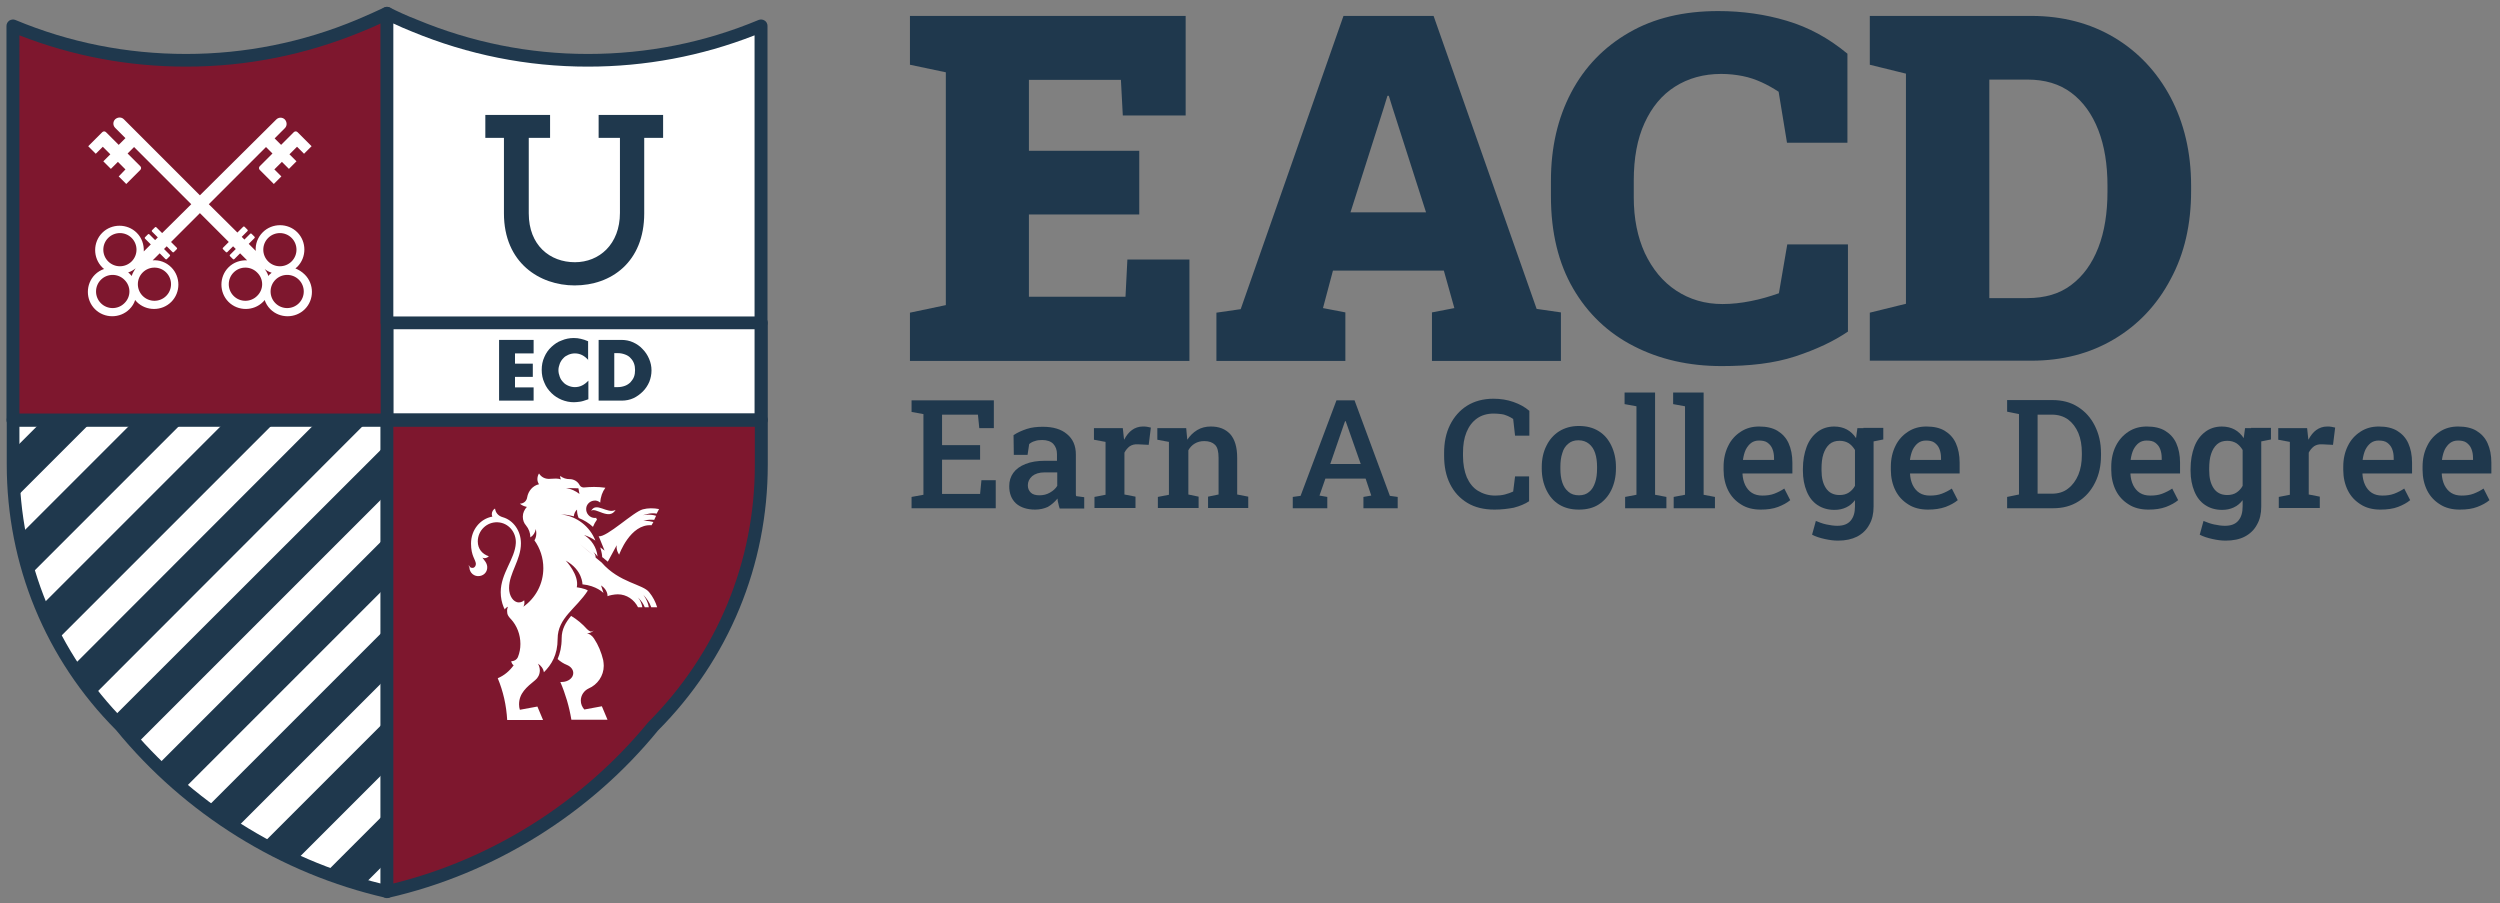
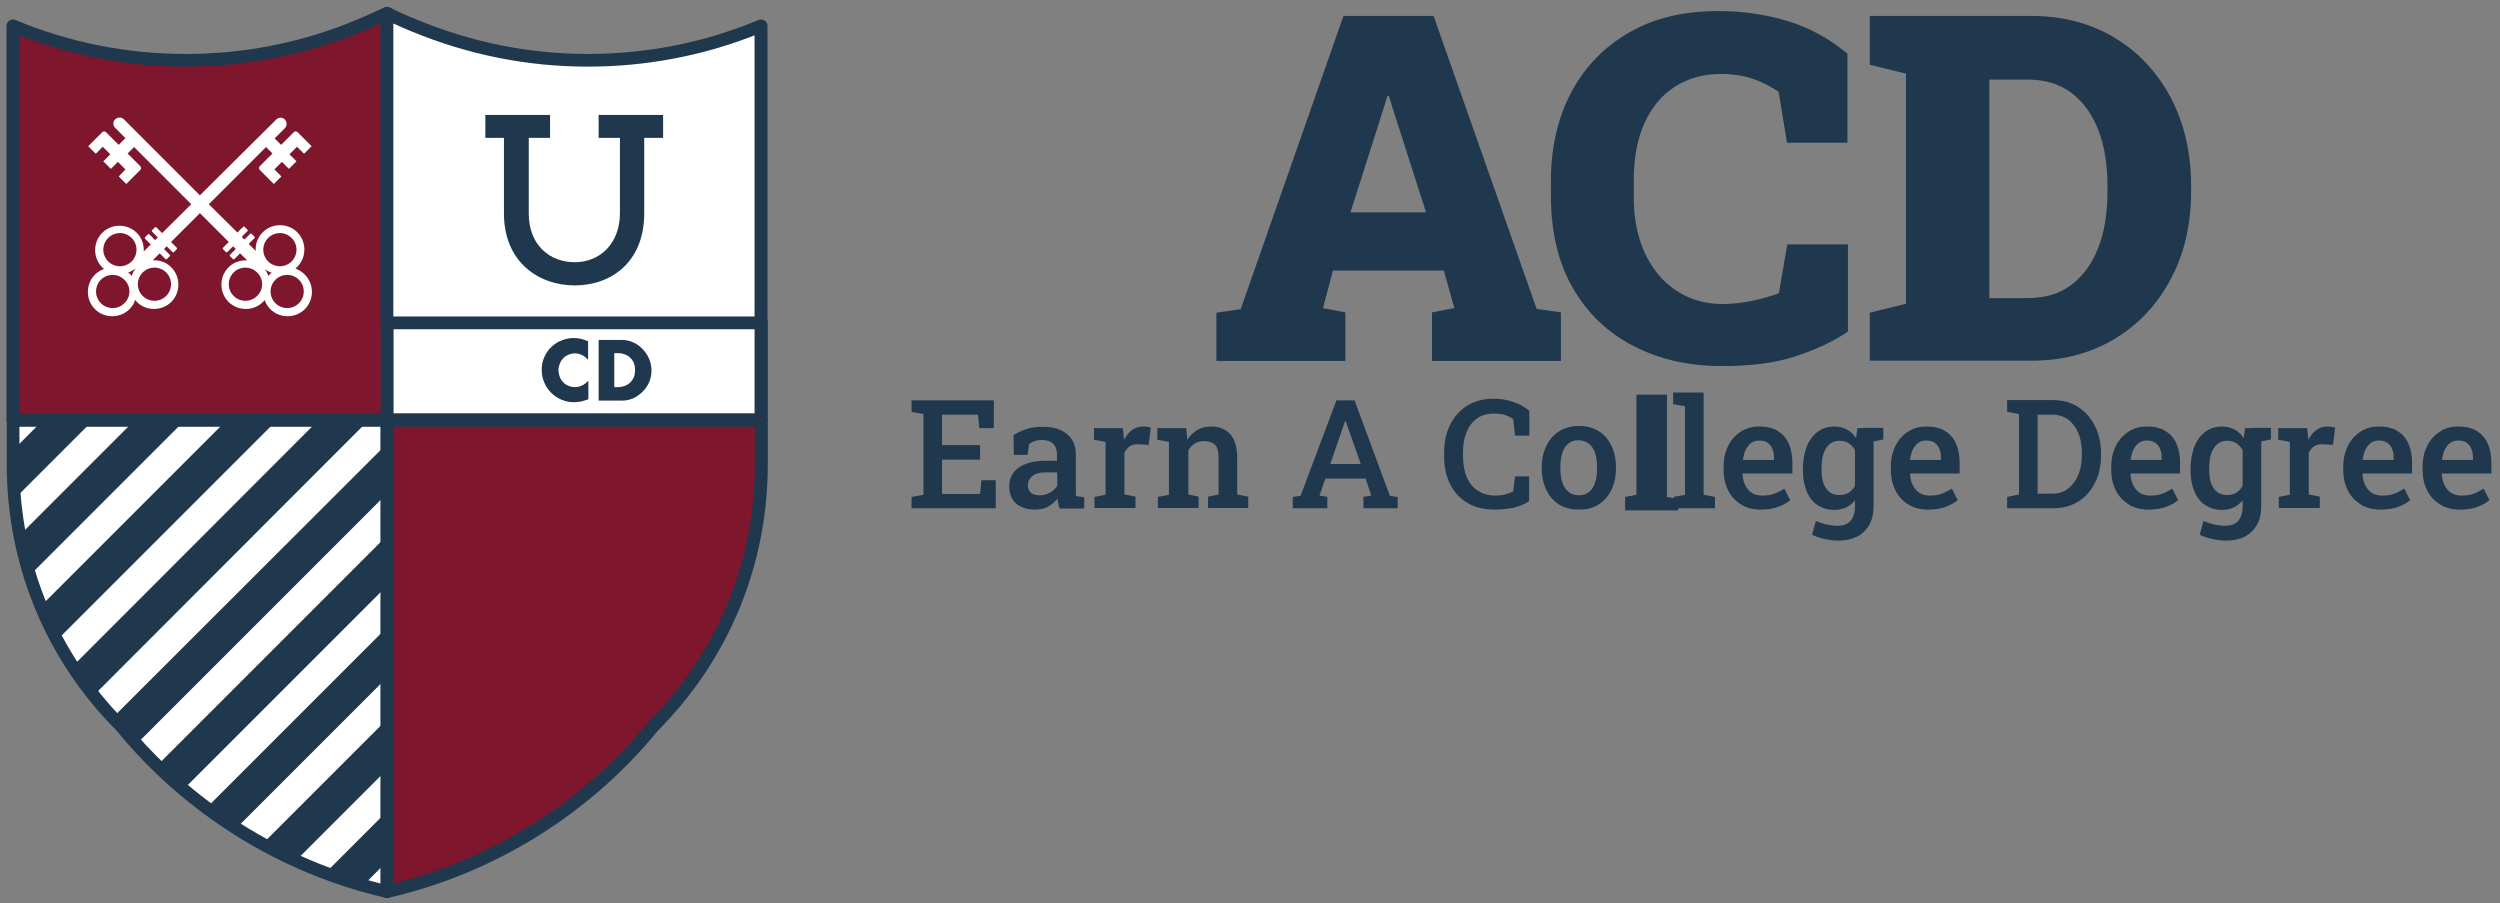
<svg xmlns="http://www.w3.org/2000/svg" version="1.1" id="Layer_1" x="0px" y="0px" viewBox="0 0 926.7 334.8" style="enable-background:new 0 0 926.7 334.8;" xml:space="preserve">
  <rect x="0" y="0" width="926.7" height="334.8" fill="#808080" stroke="none" />
  <style type="text/css">
	.st0{fill:#1F384D;}
	.st1{fill:#FFFFFF;}
	.st2{fill:#7E172E;}
</style>
  <g>
    <path class="st0" d="M143.5,332.9c-0.2,0-0.4,0-0.5-0.1c-39-8.9-74.5-31-100-62.2c-26.1-26.2-40.5-61.2-40.5-98.4v-16.6   c0-1.3,1.1-2.4,2.4-2.4h138.7c1.3,0,2.4,1.1,2.4,2.4v174.8c0,0.7-0.3,1.4-0.9,1.9C144.5,332.7,144,332.9,143.5,332.9z" />
    <path class="st1" d="M7.2,158.1v14.2c0,35.9,14,69.7,39.3,95.2c24.3,29.7,57.8,50.9,94.6,60V158.1H7.2z" />
    <path class="st0" d="M282.1,158.1H143.5c-1.3,0-2.4-1.1-2.4-2.4v-36c0-1.3,1.1-2.4,2.4-2.4h138.7c1.3,0,2.4,1.1,2.4,2.4v36   C284.5,157,283.5,158.1,282.1,158.1z" />
    <rect x="145.8" y="122" class="st1" width="133.9" height="31.3" />
    <path class="st0" d="M143.5,332.9c-0.5,0-1.1-0.2-1.5-0.5c-0.6-0.5-0.9-1.1-0.9-1.9V155.7c0-1.3,1.1-2.4,2.4-2.4h138.7   c1.3,0,2.4,1.1,2.4,2.4v16.6c0,37.2-14.5,72.2-40.7,98.5c-25.3,31-60.9,53.1-99.9,62C143.8,332.8,143.6,332.9,143.5,332.9z" />
    <path class="st2" d="M145.8,158.1v169.4c36.8-9.1,70.3-30.3,94.5-59.8c25.5-25.6,39.5-59.4,39.5-95.3v-14.2H145.8z" />
    <path class="st0" d="M143.5,158.1H4.8c-1.3,0-2.4-1.1-2.4-2.4V9.6c0-0.8,0.4-1.5,1.1-2c0.7-0.4,1.5-0.5,2.2-0.2   C25.8,15.8,47.1,20,69,20c21.8,0,43.2-4.3,63.3-12.7c3.8-1.6,7.1-3.1,10.1-4.5c0.7-0.4,1.6-0.3,2.3,0.1c0.7,0.4,1.1,1.2,1.1,2   v150.8C145.8,157,144.8,158.1,143.5,158.1z" />
    <path class="st2" d="M7.2,153.3h133.9V8.7c-2.1,1-4.4,2-6.9,3c-20.8,8.6-42.7,13-65.2,13c-21.3,0-42.1-3.9-61.8-11.6V153.3z" />
    <path class="st0" d="M282.1,122H143.5c-1.3,0-2.4-1.1-2.4-2.4V4.9c0-0.8,0.4-1.6,1.1-2c0.7-0.4,1.6-0.5,2.3-0.1   c3,1.5,6.2,3,10.1,4.5c20.2,8.4,41.5,12.7,63.3,12.7c21.9,0,43.2-4.2,63.3-12.6c0.7-0.3,1.6-0.2,2.2,0.2c0.7,0.4,1.1,1.2,1.1,2v110   C284.5,121,283.5,122,282.1,122z" />
    <path class="st1" d="M145.8,117.3h133.9V13.1c-19.7,7.7-40.5,11.6-61.8,11.6c-22.5,0-44.4-4.4-65.2-13c-2.5-1-4.8-2-6.9-3V117.3z" />
    <path class="st0" d="M34.6,155.7L5.4,184.9c-0.4-4.2-0.6-8.4-0.6-12.6v-5.4L16,155.7H34.6z M102.7,155.7H84.1l-69,69   c1.8,4.3,3.8,8.5,6,12.6L102.7,155.7z M68.6,155.7H50L7.3,198.4c1,5.1,2.2,10,3.7,14.9L68.6,155.7z M143.5,164.4L41.8,266   c1,1,1.9,2.1,2.9,3.1c1.9,2.3,3.8,4.5,5.8,6.8l92.8-92.8V164.4z M143.5,285.2v-18.6l-46.2,46.2c4,2.2,8.2,4.3,12.4,6.2L143.5,285.2   z M143.5,251.1v-18.6l-66.9,66.9c3.6,2.7,7.3,5.2,11,7.6L143.5,251.1z M143.5,319.3v-18.6l-22.9,22.9c4.6,1.7,9.2,3.3,14,4.6   L143.5,319.3z M143.5,217.1v-18.6l-85.3,85.3c3.1,3.1,6.4,6,9.7,8.9L143.5,217.1z M136.7,155.7h-18.6L26.9,247   c2.4,3.7,5,7.3,7.8,10.8L136.7,155.7z" />
    <path class="st1" d="M109.5,99.5c0.2-0.2,0.5-0.4,0.7-0.6c3.5-3.5,3.5-9.3,0-12.8c-3.5-3.5-9.3-3.5-12.8,0   c-1.9,1.9-2.8,4.4-2.6,6.9l-2.6-2.6l2.1-2.1c0.2-0.2,0.2-0.4,0-0.6l-1-1c-0.2-0.2-0.4-0.2-0.6,0l-2.1,2.1l-1-1l2.1-2.1   c0.2-0.2,0.2-0.4,0-0.6l-1-1c-0.2-0.2-0.4-0.2-0.6,0l-2.1,2.1L77.4,75.7l21.2-21.2l2.4,2.4l-4.7,4.7c-0.4,0.4-0.4,1,0,1.4l5.2,5.2   l2.8-2.8l-2.6-2.6l2.8-2.8l2.6,2.6l2.8-2.8l-2.6-2.6l2.8-2.8l2.6,2.6l2.8-2.8l-5.2-5.2c-0.4-0.4-1-0.4-1.4,0l-4.7,4.7l-2.4-2.4   l3.8-3.8c0.9-0.9,0.8-2.3,0-3.2l0,0c-0.9-0.9-2.3-0.9-3.2,0L74.1,72.4L45.9,44.2c-0.9-0.9-2.3-0.8-3.2,0l0,0   c-0.9,0.9-0.9,2.3,0,3.2l3.8,3.8L44,53.7L39.3,49c-0.4-0.4-1-0.4-1.4,0l-5.2,5.2l2.8,2.8l2.6-2.6l2.8,2.8l-2.6,2.6l2.8,2.8l2.6-2.6   l2.8,2.8L44,65.4l2.8,2.8L52,63c0.4-0.4,0.4-1,0-1.4l-4.7-4.7l2.4-2.4l21.2,21.2L60.1,86.4L58,84.3c-0.2-0.2-0.4-0.2-0.6,0l-1,1   c-0.2,0.2-0.2,0.4,0,0.6l2.1,2.1l-1,1l-2.1-2.1c-0.2-0.2-0.4-0.2-0.6,0l-1,1c-0.2,0.2-0.2,0.4,0,0.6l2.1,2.1l-2.6,2.6   c0.1-2.5-0.7-5-2.6-6.9c-3.5-3.5-9.3-3.5-12.8,0c-3.5,3.5-3.5,9.3,0,12.8c0.2,0.2,0.4,0.4,0.7,0.6c-1.2,0.4-2.4,1.1-3.4,2.1   c-3.5,3.5-3.5,9.3,0,12.8c3.5,3.5,9.3,3.5,12.8,0c1-1,1.7-2.1,2.1-3.4c0.2,0.2,0.4,0.5,0.6,0.7c3.5,3.5,9.3,3.5,12.8,0   c3.5-3.5,3.5-9.3,0-12.8c-1.9-1.9-4.4-2.8-6.9-2.6l2.6-2.6l2.1,2.1c0.2,0.2,0.4,0.2,0.6,0l1-1c0.2-0.2,0.2-0.4,0-0.6l-2.1-2.1l1-1   l2.1,2.1c0.2,0.2,0.4,0.2,0.6,0l1-1c0.2-0.2,0.2-0.4,0-0.6l-2.1-2.1L74.1,79l10.7,10.7l-2.1,2.1c-0.2,0.2-0.2,0.4,0,0.6l1,1   c0.2,0.2,0.4,0.2,0.6,0l2.1-2.1l1,1l-2.1,2.1c-0.2,0.2-0.2,0.4,0,0.6l1,1c0.2,0.2,0.4,0.2,0.6,0l2.1-2.1l2.6,2.6   c-2.5-0.1-5,0.7-6.9,2.6c-3.5,3.5-3.5,9.3,0,12.8c3.5,3.5,9.3,3.5,12.8,0c0.2-0.2,0.4-0.4,0.6-0.7c0.4,1.2,1.1,2.4,2.1,3.4   c3.5,3.5,9.3,3.5,12.8,0c3.5-3.5,3.5-9.3,0-12.8C111.9,100.7,110.7,100,109.5,99.5z M40.1,88.2c2.4-2.4,6.3-2.4,8.7,0   c2.4,2.4,2.4,6.3,0,8.7c-2.4,2.4-6.3,2.4-8.7,0C37.7,94.5,37.7,90.6,40.1,88.2z M46.1,112.4c-2.4,2.4-6.3,2.4-8.7,0   c-2.4-2.4-2.4-6.3,0-8.7c2.4-2.4,6.3-2.4,8.7,0C48.6,106.1,48.6,110,46.1,112.4z M48.8,102.3c-0.2-0.2-0.4-0.5-0.6-0.7   c-0.2-0.2-0.4-0.4-0.7-0.6c1.2-0.4,2.4-1.1,3.4-2.1c0.1-0.1,0.2-0.2,0.2-0.3l0,0c-0.1,0.1-0.2,0.1-0.3,0.2   C49.9,99.9,49.2,101.1,48.8,102.3z M61.6,101c2.4,2.4,2.4,6.3,0,8.7c-2.4,2.4-6.3,2.4-8.7,0c-2.4-2.4-2.4-6.3,0-8.7   C55.3,98.6,59.2,98.6,61.6,101z M99.4,88.2c2.4-2.4,6.3-2.4,8.7,0c2.4,2.4,2.4,6.3,0,8.7c-2.4,2.4-6.3,2.4-8.7,0   C97,94.5,97,90.6,99.4,88.2z M95.3,109.7c-2.4,2.4-6.3,2.4-8.7,0c-2.4-2.4-2.4-6.3,0-8.7c2.4-2.4,6.3-2.4,8.7,0   C97.8,103.4,97.8,107.3,95.3,109.7z M99.5,102.3c-0.4-1.2-1.1-2.4-2.1-3.4c-0.1-0.1-0.2-0.2-0.3-0.2l0,0c0.1,0.1,0.1,0.2,0.2,0.3   c1,1,2.1,1.7,3.4,2.1c-0.2,0.2-0.5,0.4-0.7,0.6C99.8,101.8,99.7,102.1,99.5,102.3z M110.8,112.4c-2.4,2.4-6.3,2.4-8.7,0   c-2.4-2.4-2.4-6.3,0-8.7c2.4-2.4,6.3-2.4,8.7,0C113.2,106.1,113.2,110,110.8,112.4z" />
-     <path class="st1" d="M238.3,188.8c1.9-0.5,4-0.5,6-0.1l-0.9,1.7c-2.2-0.4-3.6,0.2-5.2,0.6c0,0,2.6-0.6,5,0.2l-0.7,1.5   c-1.3-0.1-2.5-0.1-3.7,0.3c-0.1,0-0.2,0.1-0.4,0.1c0,0,1.6-0.2,3.8,0.4l-0.7,1.2c-7.9-0.6-12,10.9-12,10.9s-1.2-1.6-0.9-3.5   l-3.3,6.1c-0.4-0.3-0.8-0.7-1.1-0.9c-0.3-0.3-0.7-0.6-1-0.8l0-0.4c-0.1-1.1-0.4-2.1-0.7-3.2l1.6,1.2l-1.7-4.2   c-0.2-0.4-0.3-0.8-0.5-1.1h0C225,199.2,234.8,189.7,238.3,188.8z M214.7,201.5l0.6,0.5c1.9,1.6,3.8,3.2,5.7,4.7 M217.6,233.2   c-1.7-1.9-3.7-3.6-5.9-4.9c-2,2.4-3.5,4.9-3.5,8.3c0,3.1-0.6,5.6-1.5,7.7c1,0.9,2.2,1.7,3.5,2.2c1.4,0.6,2.3,1.7,2.3,3   c0,1.8-1.9,3.3-4.3,3.3c-0.2,0-0.4,0-0.5,0c1.9,4.4,3.3,9.1,4.1,14l13.4,0l-2.1-5l-6.5,1.2c-0.8-0.9-1.3-2-1.3-3.3   c0-2,1.2-3.7,2.9-4.5c3.3-1.4,5.6-4.7,5.6-8.4c0-0.7-0.1-1.4-0.2-2.1c-0.7-2.9-1.8-5.6-3.4-8c-0.7-1.1-1.8-1.9-3.1-2.1   c0.2,0.1,0.5,0.1,0.7,0.1c0.9,0,1.7-0.4,2.3-1c-0.3,0.2-0.7,0.4-1.1,0.4C218.4,233.9,218,233.6,217.6,233.2z M219.1,189.4   c1.6-1.6,6.7,3.7,9.1-0.4C225.1,190.7,221,185.8,219.1,189.4z M173.8,209.4c0.1,0.7,0.7,1.2,1.5,1.1c0.7-0.1,1.1-0.8,1.1-1.5   c-0.1-1.6-1.8-2.9-1.8-7.5c0-5.1,3.4-9.2,7.9-10c-0.1-0.3-0.2-0.6-0.2-0.9c0-0.9,0.5-1.7,1.2-2.1c0.2,1.5,1.1,2.7,2.8,3.2   c4,1.1,6.8,5.1,6.8,9.7c0,6.2-4.4,11-4.4,16.6c0,2.9,1.6,5.3,3.6,5.3c0.8,0,1.5-0.3,2-0.8c0.2,0.8,0.1,1.7-0.3,2.4   c4.5-3.2,7.4-8.4,7.4-14.3c0-3.8-1.2-7.4-3.3-10.3c0.5-0.8,0.7-1.7,0.7-2.7c0-0.5-0.1-1-0.2-1.5c-0.2,1.3-0.9,2.4-2,3.1   c0-1.6-0.6-3.2-1.6-4.4c-0.8-0.9-1.2-2-1.2-3.3c0-1.4,0.6-2.6,1.5-3.6c-1-0.2-1.9-0.6-2.6-1.2c1.3,0,2.5-0.9,2.7-2.3   c0.4-2.4,2.1-4.4,4.4-4.9c-0.4-0.6-0.6-1.2-0.6-1.9c0-0.7,0.2-1.5,0.6-2.1c0.8,1.3,2.2,2.1,3.9,2c0.6,0,1.5-0.1,2.4-0.1   c0.6,0,1.3,0.1,1.8,0.3c-0.2-0.4-0.3-0.8-0.2-1.3l0,0c1,0.9,2.3,1.2,3.4,1.2c1.7,0,3.1,0.9,3.8,2.3c0.3,0.5,0.9,0.8,1.5,0.8   c1.3-0.1,2.5-0.2,3.8-0.2c1.4,0,2.8,0.1,4.2,0.3c-1.1,1.5-1.8,3.4-1.9,5.5c-0.7-0.6-1.6-0.9-2.5-0.7c-1.4,0.2-2.6,1.4-2.7,2.8   c-0.2,1.9,1.3,3.6,3.2,3.6c0.2,0,0.4,0,0.5-0.1c0,0.2,0.1,0.5,0.3,0.7c-0.6,0.8-1.1,1.7-1.5,2.7c-1.5-1.4-3.3-2.5-5.3-3.3   c-0.4-0.9-0.6-1.9-0.6-2.9c0-0.1,0-0.1,0-0.2c-0.7,0.6-1.1,1.5-1.2,2.5c-1.5-0.4-3.1-0.7-4.7-0.7c5.8,0.6,10.7,4.5,12.7,9.7   c-1.2-0.9-2.7-1.6-4.2-2.1c2.7,1.7,4.7,4.6,5,8c-0.5-0.8-1.2-1.4-1.9-2c0.7,0.6,1.2,1.3,1.2,2.4c0.7,0.6,1.5,1.2,2.2,1.8   c6.6,7.6,15.4,8,17.7,11.1c1.3,1.6,2.3,3.5,2.9,5.5l-2.2,0c-0.6-1.8-1.7-3.3-3-4.7c0,0,1.7,2.1,2.1,4.7H239   c-0.5-1.3-1.3-2.4-2.3-3.4c-0.1-0.1-0.2-0.2-0.3-0.3c0,0,1.3,1.3,1.7,3.7l-1.6,0c-1.4-2.8-4.2-4.8-7.5-4.8c-1.3,0-3.2,0.4-3.8,0.7   c0,0,0.2-2.3-2.4-4l0.9,2.8c0,0-2.6-2.7-7.8-3.2c0,0,0.1-5.3-6.2-8.8c0,0,5.1,5.3,4.1,9.9c0,0,3.1,0.4,4.1,1.2   c-4.3,6.7-11.2,10.1-11.2,17.9c0,6-2.3,9.6-5.1,12.4c-0.2-1.4-1.1-2.5-2.2-3.2c0.4,0.7,0.7,1.6,0.7,2.5c0,1.5-0.7,2.8-1.7,3.6   c-3.2,2.6-6,4.9-6,9c0,0.7,0.1,1.4,0.3,2l6.5-1.2l2.1,5h-13.3c-0.3-5.5-1.5-10.7-3.5-15.5c2.4-1,4.4-2.7,5.9-4.8   c-0.5-0.3-0.8-0.9-0.9-1.5c1.1,0,2.1-0.6,2.5-1.6c0.6-1.5,0.9-3.1,0.9-4.8c0-3.5-1.3-6.8-3.5-9.2c0,0-0.1-0.1-0.1-0.1   c-0.2-0.2-0.4-0.4-0.6-0.7c-0.4-0.5-0.7-1.1-0.7-1.8c-0.1-0.7,0-1.4,0.3-2l0,0l0,0c-0.5,0.2-0.9,0.5-1.2,1   c-0.1-0.3-0.3-0.5-0.4-0.8c-0.7-1.7-1.1-3.6-1.1-5.6c0-7,5.3-12.3,5.6-18.2c0.2-4-2.7-7.5-6.7-7.7c-4.1-0.2-7.4,3.1-7.4,7.1   c0,2.8,1.7,4.7,4.1,5.5c-0.4,0.4-1,0.7-1.6,0.7c-0.3,0-0.6-0.1-0.8-0.2c0.7,1,1.7,1.9,1.8,3.4c0.1,1.7-1,3.1-2.7,3.4   c-2.1,0.4-3.9-1.2-3.9-3.2C173.7,209.9,173.8,209.7,173.8,209.4z M214.8,183.1l-0.4-2.1l-4.6-0.1   C211.7,181.2,213.4,182,214.8,183.1z" />
    <path class="st0" d="M229.8,78.9V51.1h-7.9v-8.5h23.9v8.5h-7v28c0,18.1-12.3,26.7-25.8,26.7c-12.9,0-26.2-8.3-26.2-26.7v-28h-6.9   v-8.5h24v8.5h-7.9v28c0,11.9,7.9,18.1,17.1,18.1C222.1,97.2,229.8,90.6,229.8,78.9z" />
    <g>
-       <path class="st0" d="M197.8,131h-6.9v3.8h6.6v4.9h-6.6v3.9h6.9v4.9H185V126h12.8V131z" />
      <path class="st0" d="M218.1,133.5c-1.4-1.6-3-2.5-5-2.5c-0.9,0-1.7,0.2-2.4,0.5c-0.7,0.3-1.4,0.7-1.9,1.3c-0.5,0.5-1,1.2-1.3,2    c-0.3,0.8-0.5,1.6-0.5,2.4c0,0.9,0.2,1.7,0.5,2.5c0.3,0.8,0.7,1.4,1.3,2c0.5,0.6,1.2,1,1.9,1.3c0.7,0.3,1.5,0.5,2.4,0.5    c1.9,0,3.5-0.8,5-2.4v6.9l-0.6,0.2c-0.9,0.3-1.7,0.6-2.5,0.7c-0.8,0.1-1.5,0.2-2.3,0.2c-1.5,0-3-0.3-4.5-0.9    c-1.4-0.6-2.7-1.4-3.8-2.5c-1.1-1.1-2-2.3-2.6-3.8c-0.7-1.5-1-3.1-1-4.8c0-1.7,0.3-3.3,1-4.8c0.6-1.4,1.5-2.7,2.6-3.7    c1.1-1,2.3-1.9,3.8-2.4c1.4-0.6,2.9-0.9,4.5-0.9c0.9,0,1.8,0.1,2.6,0.3c0.9,0.2,1.8,0.5,2.7,0.9V133.5z" />
      <path class="st0" d="M221.8,126h8.6c1.5,0,3,0.3,4.3,0.9c1.3,0.6,2.5,1.4,3.5,2.5c1,1,1.8,2.2,2.4,3.6c0.6,1.4,0.9,2.8,0.9,4.3    c0,1.5-0.3,2.9-0.8,4.2c-0.6,1.4-1.4,2.6-2.4,3.6c-1,1-2.2,1.9-3.5,2.5c-1.3,0.6-2.8,0.9-4.3,0.9h-8.6V126z M227.7,143.5h1.3    c1,0,1.9-0.2,2.7-0.5c0.8-0.3,1.5-0.8,2-1.3c0.5-0.6,1-1.2,1.3-2c0.3-0.8,0.4-1.6,0.4-2.5c0-0.9-0.1-1.7-0.4-2.5    c-0.3-0.8-0.7-1.4-1.3-2c-0.5-0.6-1.2-1-2-1.3c-0.8-0.3-1.7-0.5-2.7-0.5h-1.3V143.5z" />
    </g>
  </g>
  <g>
-     <path class="st0" d="M337.3,133.9v-18l13.3-2.8V26.8L337.3,24V5.9h102.2v36.9h-23.3l-0.7-13.2h-34.1v26.3h40.9v23.6h-40.9V110h35.8   l0.7-13.8h23v37.6H337.3z" />
    <path class="st0" d="M450.9,133.9v-18l9-1.3L498,5.9h33.4l38.2,108.6l9,1.3v18h-47.8v-18l8.3-1.6l-3.9-13.9h-41.1l-3.7,13.9   l8.3,1.6v18H450.9z M500.6,78.7h28L516.2,40l-1.4-4.5h-0.5l-1.5,4.9L500.6,78.7z" />
    <path class="st0" d="M638.2,135.7c-12.2,0-23.1-2.5-32.6-7.4c-9.6-4.9-17.1-12.1-22.5-21.4c-5.4-9.3-8.2-20.7-8.2-34.1V67   c0-12.3,2.5-23.2,7.5-32.7c5-9.5,12.2-16.9,21.4-22.2c9.3-5.4,20.3-8,33.1-8c8.9,0,17.4,1.2,25.4,3.6c8.1,2.4,15.5,6.4,22.5,12.2   v33h-22.4l-3.1-18.9c-2-1.3-4.1-2.5-6.3-3.5c-2.2-1-4.5-1.8-7-2.3c-2.5-0.5-5.2-0.8-8-0.8c-6.5,0-12.2,1.6-17.1,4.7   c-4.9,3.1-8.6,7.6-11.3,13.5c-2.7,5.9-4,13-4,21.4v6.1c0,7.9,1.4,14.8,4.1,20.7c2.8,5.9,6.6,10.6,11.6,13.9c5,3.3,10.7,5,17.2,5   c3.5,0,7-0.4,10.5-1.1c3.6-0.7,7-1.7,10.4-2.9l3.1-18.1H685v32.3c-5.1,3.5-11.6,6.6-19.5,9.2S648.5,135.7,638.2,135.7z" />
    <path class="st0" d="M693.1,133.9v-18l13.4-3.3V27.3L693.1,24V5.9h13.4H753c11.5,0,21.8,2.7,30.7,8s15.9,12.8,20.9,22.2   c5,9.5,7.6,20.4,7.6,32.7v2c0,12.4-2.5,23.3-7.6,32.7c-5,9.5-12,16.9-20.9,22.2c-8.9,5.3-19.1,8-30.7,8H693.1z M737.4,110.5h14.1   c6.5,0,12-1.6,16.3-4.9c4.4-3.3,7.7-7.9,10-13.8c2.3-5.9,3.4-12.9,3.4-20.8v-2.1c0-7.9-1.1-14.8-3.4-20.7   c-2.3-5.9-5.6-10.5-10-13.8c-4.4-3.3-9.8-4.9-16.3-4.9h-14.1V110.5z" />
  </g>
  <g>
    <path class="st0" d="M337.9,188.4v-4.2l4.4-0.8v-29.9l-4.4-0.8v-4.3h30.5v10.3H363l-0.5-5h-13.3V165h14.1v5.4h-14.1v12.7h14.1   l0.5-5.1h5.3v10.4H337.9z" />
    <path class="st0" d="M383.7,188.9c-3,0-5.4-0.8-7.1-2.3c-1.7-1.6-2.5-3.7-2.5-6.4c0-1.9,0.5-3.5,1.5-4.9c1-1.4,2.5-2.5,4.5-3.3   c2-0.8,4.4-1.2,7.2-1.2h4.5v-2.5c0-1.6-0.5-2.8-1.4-3.8c-0.9-0.9-2.3-1.4-4.1-1.4c-1,0-1.9,0.1-2.7,0.4c-0.8,0.2-1.5,0.6-2.1,1.1   l-0.6,4h-5.1l-0.1-7.3c1.5-1,3.1-1.7,4.9-2.3c1.8-0.6,3.8-0.8,6-0.8c3.8,0,6.8,0.9,8.9,2.7c2.2,1.8,3.3,4.3,3.3,7.6v13.1   c0,0.4,0,0.8,0,1.2c0,0.4,0,0.8,0.1,1.1l3,0.4v4.2h-9.1c-0.2-0.6-0.4-1.3-0.5-1.9c-0.2-0.6-0.3-1.2-0.3-1.8c-1,1.2-2.2,2.3-3.6,3.1   C387.1,188.5,385.5,188.9,383.7,188.9z M385.3,183.6c1.4,0,2.7-0.3,3.9-1c1.2-0.7,2.1-1.5,2.7-2.5v-5h-4.6c-2.1,0-3.6,0.5-4.7,1.4   c-1.1,1-1.6,2.1-1.6,3.4c0,1.2,0.4,2,1.1,2.7C382.8,183.3,383.9,183.6,385.3,183.6z" />
    <path class="st0" d="M405.7,188.4v-4.2l4.1-0.8v-19.6l-4.3-0.8v-4.3h10.7l0.4,3.7l0.1,0.6c0.8-1.6,1.8-2.8,2.9-3.6   c1.1-0.8,2.5-1.3,4-1.3c0.5,0,1.1,0,1.6,0.1c0.6,0.1,1.1,0.2,1.4,0.3l-0.8,6.4l-3.9-0.2c-1.3-0.1-2.3,0.2-3.1,0.7   c-0.8,0.6-1.5,1.4-2,2.4v15.5l4.1,0.8v4.2H405.7z" />
    <path class="st0" d="M429.2,188.4v-4.2l4.1-0.8v-19.6l-4.3-0.8v-4.3h10.7l0.4,4.3c1-1.5,2.2-2.7,3.7-3.6s3.2-1.3,5-1.3   c3.1,0,5.4,0.9,7.2,2.8c1.7,1.9,2.6,4.8,2.6,8.8v13.6l4.1,0.8v4.2h-14.9v-4.2l3.9-0.8v-13.6c0-2.3-0.4-3.9-1.3-4.8   c-0.9-0.9-2.2-1.4-4-1.4c-1.3,0-2.5,0.3-3.5,0.9c-1,0.6-1.8,1.4-2.4,2.5v16.4l3.8,0.8v4.2H429.2z" />
    <path class="st0" d="M479.2,188.4v-4.2l2.9-0.4l13.3-35.4h6.7l13.1,35.4l2.9,0.4v4.2h-12.7v-4.2l2.9-0.5l-2.1-6.3h-14.9l-2.2,6.3   l2.9,0.5v4.2H479.2z M493.1,172h11.3l-5.2-14.8l-0.4-1.1h-0.2l-0.4,1.1L493.1,172z" />
    <path class="st0" d="M554,188.9c-3.9,0-7.3-0.8-10.1-2.5c-2.8-1.7-4.9-4-6.4-7c-1.5-3-2.2-6.5-2.2-10.5v-1c0-3.9,0.7-7.4,2.2-10.4   c1.5-3,3.6-5.4,6.3-7.1c2.7-1.7,6-2.6,9.8-2.6c2.7,0,5.1,0.4,7.4,1.2c2.3,0.8,4.3,1.9,5.9,3.3v9.2h-5.3l-0.7-6.2   c-0.6-0.4-1.3-0.8-2-1.1c-0.7-0.3-1.5-0.6-2.4-0.7s-1.8-0.2-2.8-0.2c-2.4,0-4.5,0.6-6.2,1.8s-3,2.9-3.9,5.1   c-0.9,2.2-1.3,4.7-1.3,7.7v1.1c0,3,0.5,5.7,1.4,7.9c1,2.2,2.3,3.9,4.1,5s3.9,1.8,6.4,1.8c1.2,0,2.4-0.1,3.6-0.4   c1.2-0.3,2.2-0.7,3.1-1.1l0.7-5.6h5.2v9.2c-1.5,1-3.4,1.8-5.7,2.4C559,188.6,556.6,188.9,554,188.9z" />
    <path class="st0" d="M585.3,188.9c-2.9,0-5.3-0.6-7.4-1.9c-2.1-1.3-3.6-3.1-4.7-5.4c-1.1-2.3-1.7-4.9-1.7-7.9v-0.6   c0-3,0.6-5.6,1.7-7.8c1.1-2.3,2.7-4.1,4.7-5.4c2.1-1.3,4.5-2,7.3-2c2.9,0,5.3,0.6,7.4,1.9c2.1,1.3,3.6,3.1,4.7,5.4   c1.1,2.3,1.7,4.9,1.7,7.9v0.6c0,3-0.6,5.6-1.7,7.9c-1.1,2.3-2.7,4.1-4.7,5.4C590.6,188.3,588.1,188.9,585.3,188.9z M585.3,183.6   c1.5,0,2.8-0.4,3.8-1.3c1-0.8,1.7-2,2.2-3.5c0.5-1.5,0.7-3.2,0.7-5.1v-0.6c0-1.9-0.2-3.6-0.7-5.1c-0.5-1.5-1.2-2.6-2.3-3.5   c-1-0.8-2.3-1.3-3.9-1.3c-1.5,0-2.8,0.4-3.8,1.3c-1,0.8-1.8,2-2.2,3.5c-0.5,1.5-0.7,3.2-0.7,5.1v0.6c0,1.9,0.2,3.6,0.7,5.1   c0.5,1.5,1.2,2.6,2.3,3.5C582.4,183.2,583.7,183.6,585.3,183.6z" />
-     <path class="st0" d="M602.4,188.4v-4.2l4.2-0.8v-32.8l-4.4-0.8v-4.3h11.3v37.9l4.2,0.8v4.2H602.4z" />
+     <path class="st0" d="M602.4,188.4v-4.2l4.2-0.8v-32.8v-4.3h11.3v37.9l4.2,0.8v4.2H602.4z" />
    <path class="st0" d="M620.4,188.4v-4.2l4.2-0.8v-32.8l-4.4-0.8v-4.3h11.3v37.9l4.2,0.8v4.2H620.4z" />
    <path class="st0" d="M652.7,188.9c-2.8,0-5.3-0.6-7.3-1.9c-2.1-1.3-3.7-3-4.8-5.2s-1.7-4.8-1.7-7.6v-1.2c0-2.9,0.6-5.5,1.7-7.7   c1.1-2.3,2.7-4,4.7-5.3c2-1.3,4.2-1.9,6.8-1.9c2.7,0,5,0.5,6.8,1.6c1.8,1.1,3.2,2.6,4.1,4.6c0.9,2,1.4,4.4,1.4,7.2v4H646l-0.1,0.1   c0.1,1.6,0.4,2.9,1,4.2c0.6,1.2,1.4,2.2,2.5,2.9c1.1,0.7,2.4,1,3.9,1c1.6,0,3.1-0.2,4.4-0.7s2.5-1.1,3.7-1.9l2.2,4.3   c-1.2,1-2.7,1.8-4.5,2.5C657.3,188.6,655.1,188.9,652.7,188.9z M646.1,170.5h11.5v-0.7c0-1.3-0.2-2.4-0.6-3.4c-0.4-1-1-1.7-1.8-2.3   c-0.8-0.6-1.9-0.8-3.2-0.8c-1.1,0-2.1,0.3-2.9,0.9c-0.8,0.6-1.5,1.5-2,2.5c-0.5,1.1-0.8,2.3-1,3.6L646.1,170.5z" />
    <path class="st0" d="M681.3,200.4c-1.5,0-3.1-0.2-4.9-0.6c-1.8-0.4-3.4-0.9-4.7-1.6l1.4-5.1c1.2,0.5,2.5,1,3.9,1.3   c1.4,0.3,2.8,0.5,4,0.5c2.3,0,3.9-0.6,5-1.9c1.1-1.3,1.6-3,1.6-5.3v-2.3c-0.9,1.2-2,2.1-3.3,2.7c-1.3,0.6-2.7,0.9-4.3,0.9   c-2.4,0-4.5-0.6-6.3-1.8c-1.8-1.2-3.1-2.9-4-5.1c-0.9-2.2-1.4-4.7-1.4-7.6v-0.6c0-3.2,0.5-5.9,1.4-8.3c0.9-2.4,2.3-4.2,4-5.5   c1.7-1.3,3.8-2,6.2-2c1.8,0,3.4,0.4,4.7,1.1c1.3,0.7,2.5,1.8,3.4,3.2l0.5-3.7h6v29.1c0,2.6-0.5,4.8-1.6,6.7c-1,1.9-2.6,3.4-4.5,4.4   C686.4,199.9,684.1,200.4,681.3,200.4z M681.9,183.5c1.3,0,2.5-0.3,3.4-0.9c0.9-0.6,1.7-1.4,2.3-2.5v-13.3c-0.6-1-1.4-1.9-2.3-2.5   c-1-0.6-2.1-0.9-3.4-0.9c-1.5,0-2.8,0.4-3.8,1.3c-1,0.9-1.7,2.1-2.2,3.6c-0.5,1.5-0.7,3.4-0.7,5.4v0.6c0,2.8,0.5,4.9,1.6,6.6   C677.9,182.6,679.6,183.5,681.9,183.5z M693.6,163.8l-2.9-5.2h7.4v4.3L693.6,163.8z" />
    <path class="st0" d="M714.7,188.9c-2.8,0-5.3-0.6-7.3-1.9c-2.1-1.3-3.7-3-4.8-5.2s-1.7-4.8-1.7-7.6v-1.2c0-2.9,0.6-5.5,1.7-7.7   c1.1-2.3,2.7-4,4.7-5.3c2-1.3,4.2-1.9,6.8-1.9c2.7,0,5,0.5,6.8,1.6c1.8,1.1,3.2,2.6,4.1,4.6c0.9,2,1.4,4.4,1.4,7.2v4h-18.3   l-0.1,0.1c0.1,1.6,0.4,2.9,1,4.2c0.6,1.2,1.4,2.2,2.5,2.9c1.1,0.7,2.4,1,3.9,1c1.6,0,3.1-0.2,4.4-0.7s2.5-1.1,3.7-1.9l2.2,4.3   c-1.2,1-2.7,1.8-4.5,2.5C719.2,188.6,717.1,188.9,714.7,188.9z M708,170.5h11.5v-0.7c0-1.3-0.2-2.4-0.6-3.4c-0.4-1-1-1.7-1.8-2.3   c-0.8-0.6-1.9-0.8-3.2-0.8c-1.1,0-2.1,0.3-2.9,0.9c-0.8,0.6-1.5,1.5-2,2.5c-0.5,1.1-0.8,2.3-1,3.6L708,170.5z" />
    <path class="st0" d="M744,188.4v-4.2l4.4-0.9v-29.8l-4.4-0.9v-4.3h4.4h12.4c3.6,0,6.7,0.8,9.4,2.5c2.7,1.7,4.8,4,6.3,7   c1.5,3,2.3,6.3,2.3,10.2v0.8c0,3.8-0.7,7.1-2.2,10.1c-1.5,3-3.5,5.3-6.2,7c-2.7,1.7-5.8,2.5-9.3,2.5H744z M755.3,183h5.3   c2.3,0,4.4-0.6,6-1.9c1.7-1.3,2.9-3,3.8-5.1c0.9-2.2,1.3-4.6,1.3-7.3v-0.8c0-2.8-0.4-5.2-1.3-7.4c-0.9-2.1-2.2-3.8-3.8-5   c-1.7-1.2-3.7-1.8-6-1.8h-5.3V183z" />
    <path class="st0" d="M796.4,188.9c-2.8,0-5.3-0.6-7.3-1.9c-2.1-1.3-3.7-3-4.8-5.2s-1.7-4.8-1.7-7.6v-1.2c0-2.9,0.6-5.5,1.7-7.7   s2.7-4,4.7-5.3c2-1.3,4.2-1.9,6.8-1.9c2.7,0,5,0.5,6.8,1.6c1.8,1.1,3.2,2.6,4.1,4.6c0.9,2,1.4,4.4,1.4,7.2v4h-18.3l-0.1,0.1   c0.1,1.6,0.4,2.9,1,4.2c0.6,1.2,1.4,2.2,2.5,2.9c1.1,0.7,2.4,1,3.9,1c1.6,0,3.1-0.2,4.4-0.7s2.5-1.1,3.7-1.9l2.2,4.3   c-1.2,1-2.7,1.8-4.5,2.5C801,188.6,798.9,188.9,796.4,188.9z M789.8,170.5h11.5v-0.7c0-1.3-0.2-2.4-0.6-3.4c-0.4-1-1-1.7-1.8-2.3   c-0.8-0.6-1.9-0.8-3.2-0.8c-1.1,0-2.1,0.3-2.9,0.9c-0.8,0.6-1.5,1.5-2,2.5c-0.5,1.1-0.8,2.3-1,3.6L789.8,170.5z" />
    <path class="st0" d="M825,200.4c-1.5,0-3.1-0.2-4.9-0.6c-1.8-0.4-3.4-0.9-4.7-1.6l1.4-5.1c1.2,0.5,2.5,1,3.9,1.3   c1.4,0.3,2.8,0.5,4,0.5c2.3,0,3.9-0.6,5-1.9c1.1-1.3,1.6-3,1.6-5.3v-2.3c-0.9,1.2-2,2.1-3.3,2.7c-1.3,0.6-2.7,0.9-4.3,0.9   c-2.4,0-4.5-0.6-6.3-1.8c-1.8-1.2-3.1-2.9-4-5.1c-0.9-2.2-1.4-4.7-1.4-7.6v-0.6c0-3.2,0.5-5.9,1.4-8.3c0.9-2.4,2.3-4.2,4-5.5   c1.7-1.3,3.8-2,6.2-2c1.8,0,3.4,0.4,4.7,1.1c1.3,0.7,2.5,1.8,3.4,3.2l0.5-3.7h6v29.1c0,2.6-0.5,4.8-1.6,6.7c-1,1.9-2.6,3.4-4.5,4.4   C830.2,199.9,827.8,200.4,825,200.4z M825.6,183.5c1.3,0,2.5-0.3,3.4-0.9c0.9-0.6,1.7-1.4,2.3-2.5v-13.3c-0.6-1-1.4-1.9-2.3-2.5   c-1-0.6-2.1-0.9-3.4-0.9c-1.5,0-2.8,0.4-3.8,1.3c-1,0.9-1.7,2.1-2.2,3.6c-0.5,1.5-0.7,3.4-0.7,5.4v0.6c0,2.8,0.5,4.9,1.6,6.6   C821.6,182.6,823.3,183.5,825.6,183.5z M837.3,163.8l-2.9-5.2h7.4v4.3L837.3,163.8z" />
    <path class="st0" d="M844.7,188.4v-4.2l4.1-0.8v-19.6l-4.3-0.8v-4.3h10.7l0.4,3.7l0.1,0.6c0.8-1.6,1.8-2.8,2.9-3.6   c1.1-0.8,2.5-1.3,4-1.3c0.5,0,1.1,0,1.6,0.1c0.6,0.1,1.1,0.2,1.4,0.3l-0.8,6.4l-3.9-0.2c-1.3-0.1-2.3,0.2-3.1,0.7   c-0.8,0.6-1.5,1.4-2,2.4v15.5l4.1,0.8v4.2H844.7z" />
    <path class="st0" d="M882.4,188.9c-2.8,0-5.3-0.6-7.3-1.9c-2.1-1.3-3.7-3-4.8-5.2c-1.1-2.2-1.7-4.8-1.7-7.6v-1.2   c0-2.9,0.6-5.5,1.7-7.7c1.1-2.3,2.7-4,4.7-5.3c2-1.3,4.2-1.9,6.8-1.9c2.7,0,5,0.5,6.8,1.6c1.8,1.1,3.2,2.6,4.1,4.6   c0.9,2,1.4,4.4,1.4,7.2v4h-18.3l-0.1,0.1c0.1,1.6,0.4,2.9,1,4.2c0.6,1.2,1.4,2.2,2.5,2.9c1.1,0.7,2.4,1,3.9,1   c1.6,0,3.1-0.2,4.4-0.7s2.5-1.1,3.7-1.9l2.2,4.3c-1.2,1-2.7,1.8-4.5,2.5S884.8,188.9,882.4,188.9z M875.8,170.5h11.5v-0.7   c0-1.3-0.2-2.4-0.6-3.4c-0.4-1-1-1.7-1.8-2.3c-0.8-0.6-1.9-0.8-3.2-0.8c-1.1,0-2.1,0.3-2.9,0.9c-0.8,0.6-1.5,1.5-2,2.5   c-0.5,1.1-0.8,2.3-1,3.6L875.8,170.5z" />
    <path class="st0" d="M911.8,188.9c-2.8,0-5.3-0.6-7.3-1.9c-2.1-1.3-3.7-3-4.8-5.2c-1.1-2.2-1.7-4.8-1.7-7.6v-1.2   c0-2.9,0.6-5.5,1.7-7.7c1.1-2.3,2.7-4,4.7-5.3c2-1.3,4.2-1.9,6.8-1.9c2.7,0,5,0.5,6.8,1.6c1.8,1.1,3.2,2.6,4.1,4.6   c0.9,2,1.4,4.4,1.4,7.2v4h-18.3l-0.1,0.1c0.1,1.6,0.4,2.9,1,4.2c0.6,1.2,1.4,2.2,2.5,2.9c1.1,0.7,2.4,1,3.9,1   c1.6,0,3.1-0.2,4.4-0.7s2.5-1.1,3.7-1.9l2.2,4.3c-1.2,1-2.7,1.8-4.5,2.5S914.3,188.9,911.8,188.9z M905.2,170.5h11.5v-0.7   c0-1.3-0.2-2.4-0.6-3.4c-0.4-1-1-1.7-1.8-2.3c-0.8-0.6-1.9-0.8-3.2-0.8c-1.1,0-2.1,0.3-2.9,0.9c-0.8,0.6-1.5,1.5-2,2.5   c-0.5,1.1-0.8,2.3-1,3.6L905.2,170.5z" />
  </g>
</svg>